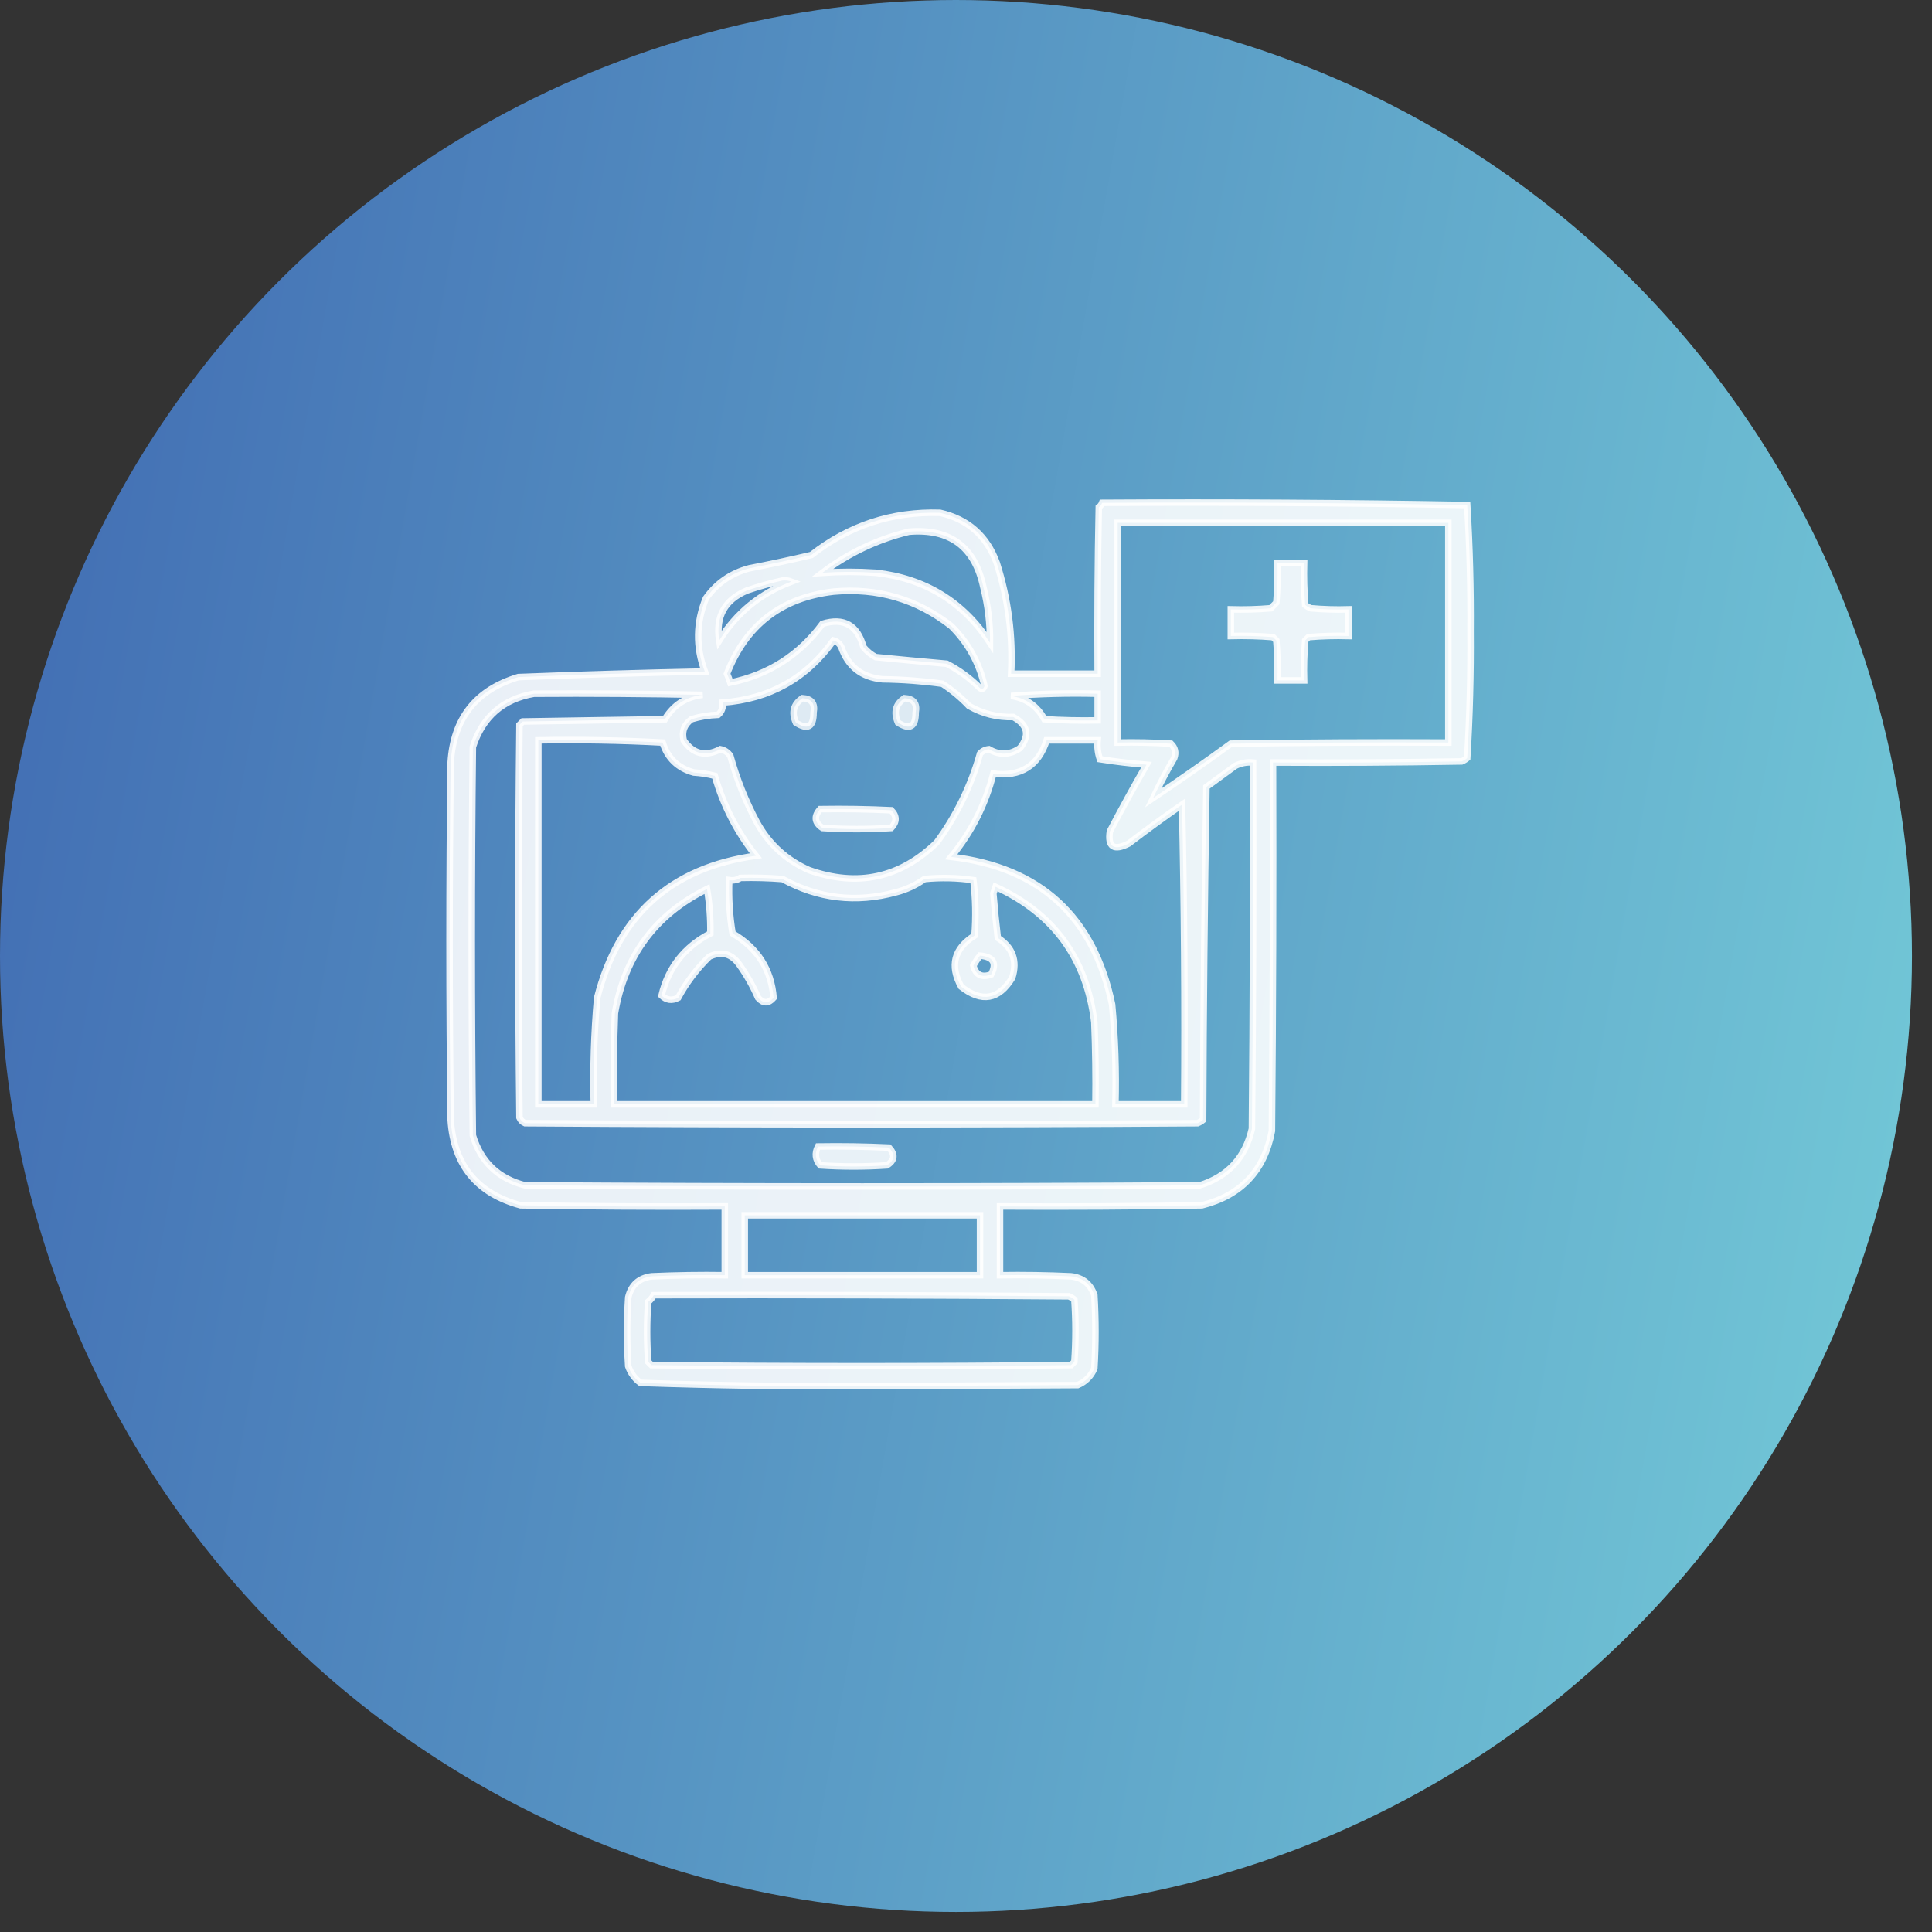
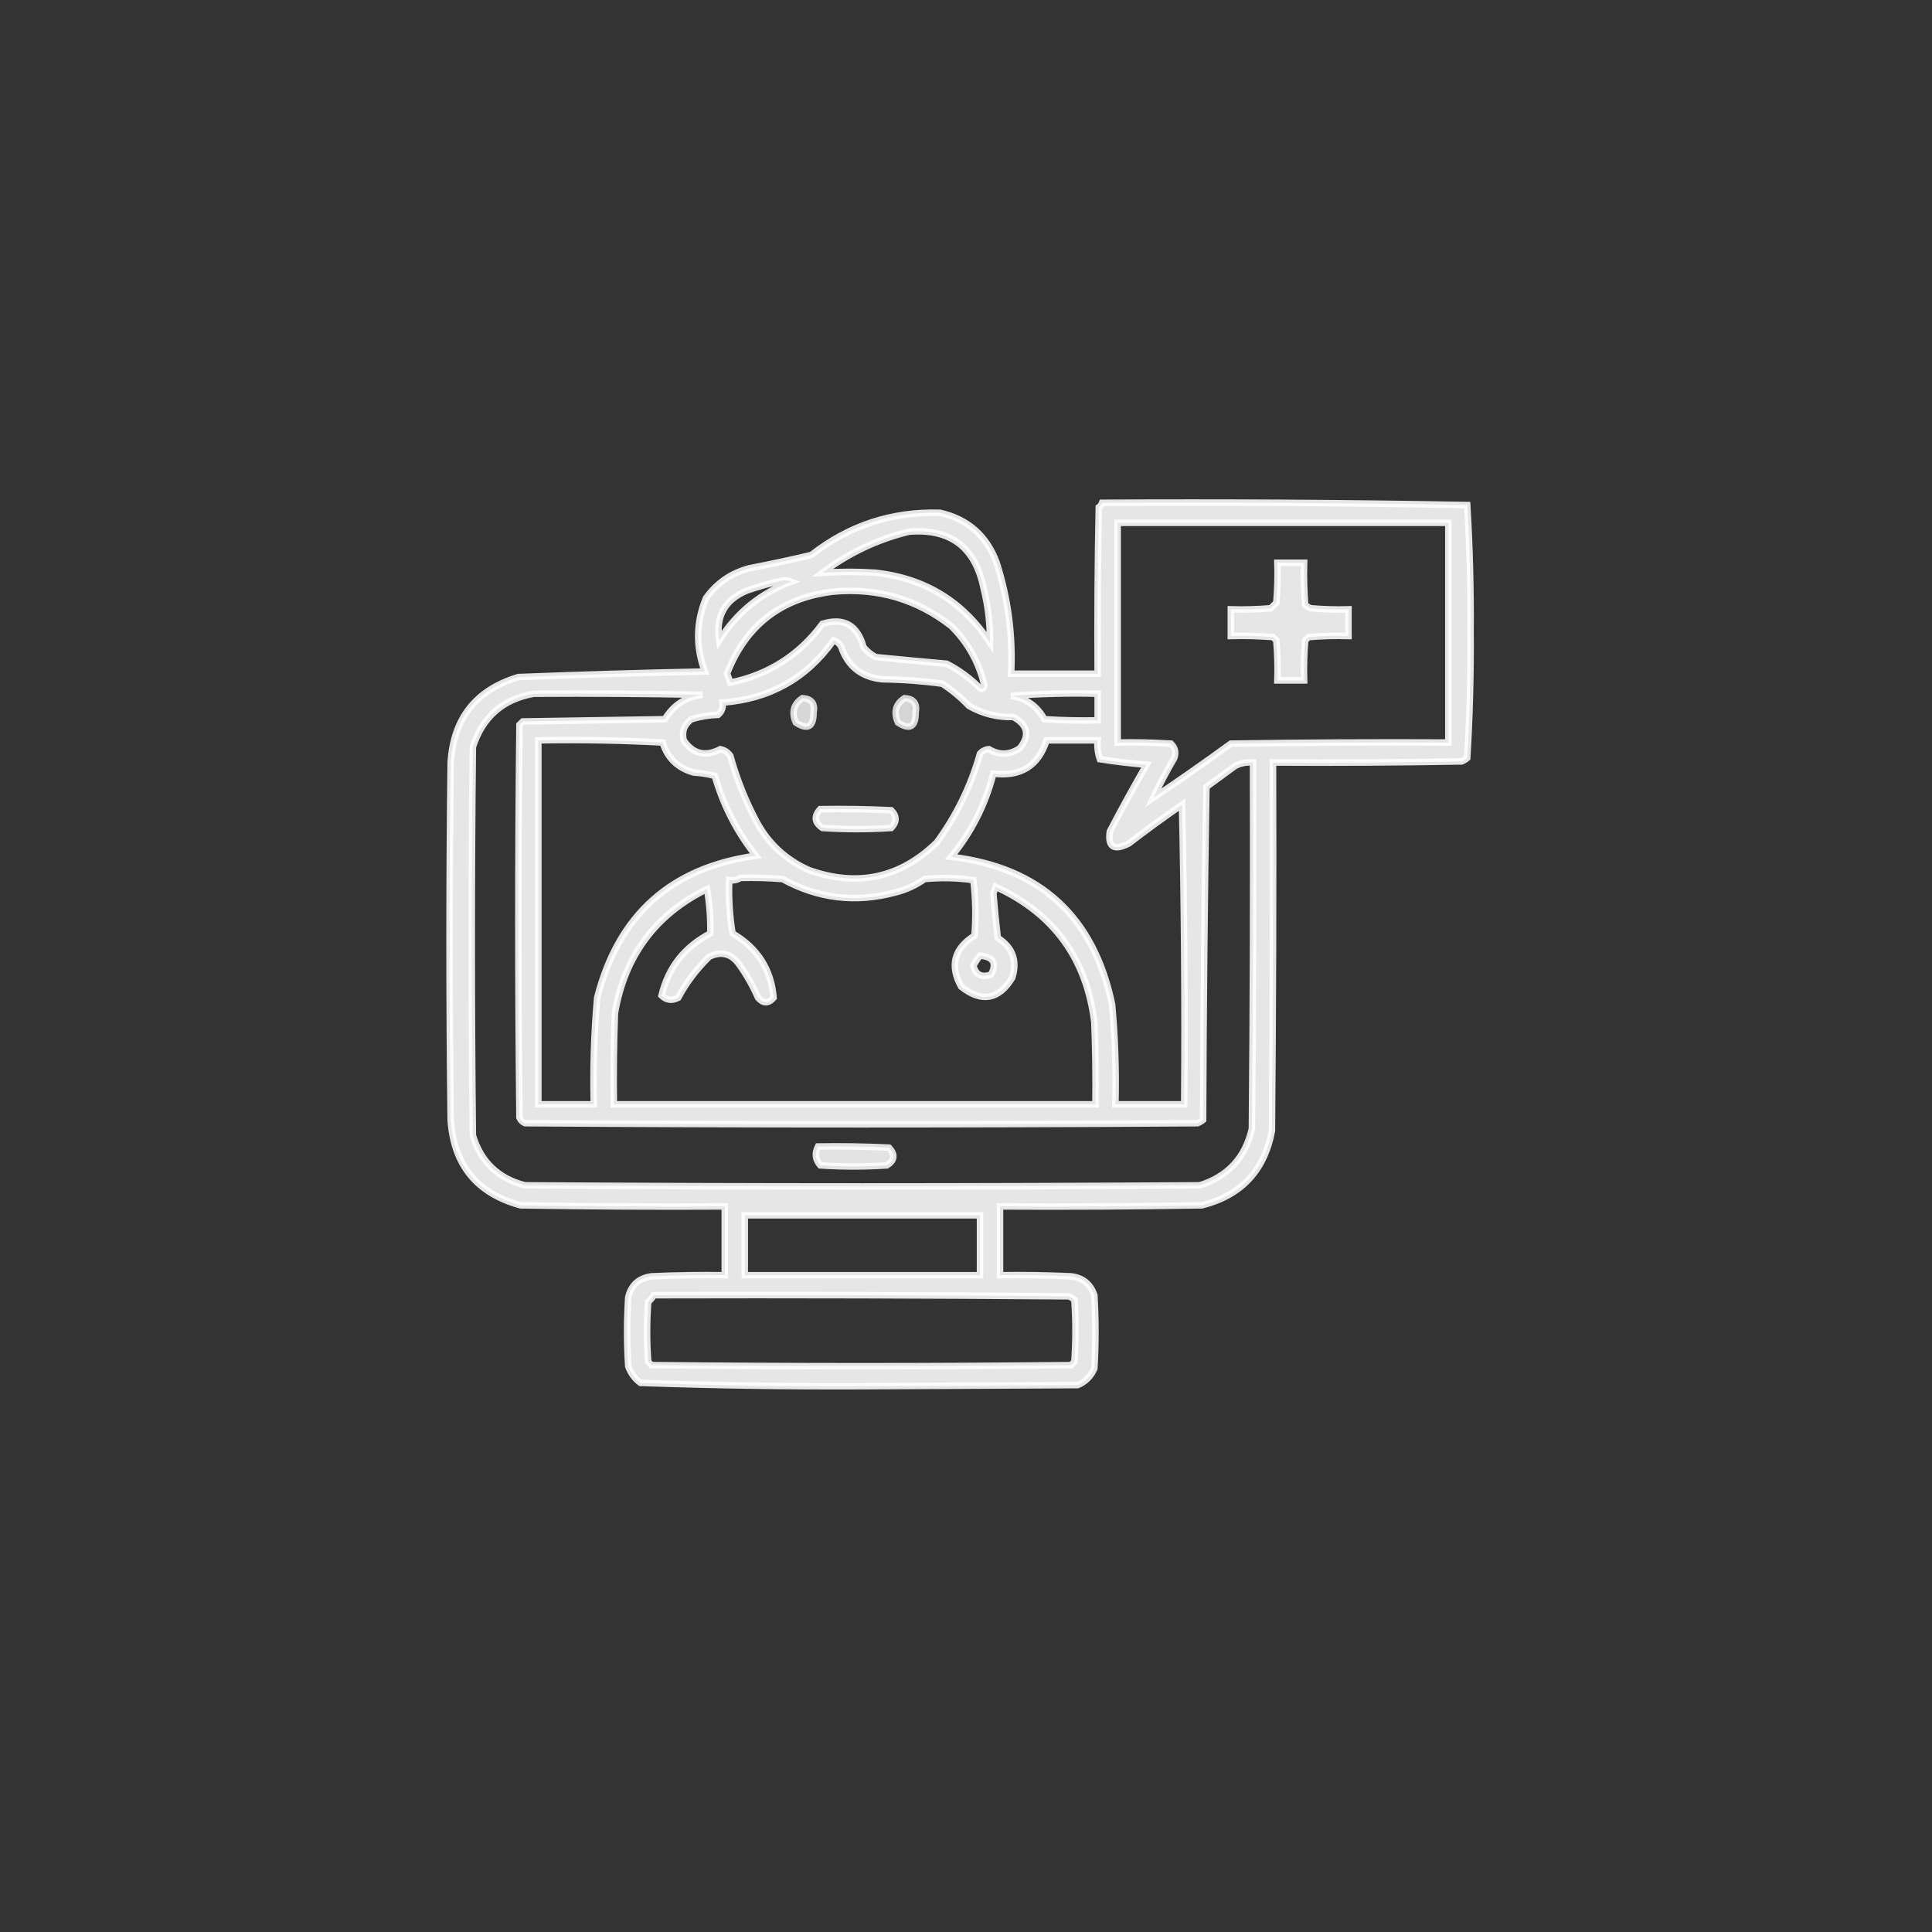
<svg xmlns="http://www.w3.org/2000/svg" width="89" height="89" viewBox="0 0 89 89" fill="none">
  <rect x="0" y="0" width="89" height="89" fill="#333333" stroke="none" />
-   <circle cx="44.038" cy="44.038" r="44.038" fill="url(#paint0_linear_2286_1960)" />
  <path opacity="0.878" fill-rule="evenodd" clip-rule="evenodd" d="M50.77 23.163C56.384 23.13 61.99 23.164 67.589 23.266C67.707 25.202 67.758 27.145 67.743 29.094C67.758 31.043 67.707 32.986 67.589 34.922C67.513 34.986 67.427 35.037 67.334 35.075C64.437 35.126 61.54 35.143 58.643 35.126C58.66 40.784 58.643 46.442 58.592 52.099C58.248 53.927 57.175 55.069 55.371 55.524C52.27 55.575 49.168 55.593 46.066 55.575C46.066 56.632 46.066 57.689 46.066 58.745C47.158 58.728 48.248 58.745 49.338 58.796C49.879 58.859 50.236 59.149 50.412 59.665C50.48 60.79 50.48 61.915 50.412 63.039C50.259 63.397 50.003 63.653 49.645 63.806C46.339 63.823 43.033 63.84 39.727 63.857C36.313 63.873 32.905 63.822 29.503 63.704C29.236 63.506 29.049 63.25 28.94 62.937C28.872 61.881 28.872 60.824 28.94 59.767C29.075 59.197 29.433 58.874 30.014 58.796C31.138 58.745 32.263 58.728 33.388 58.745C33.388 57.689 33.388 56.632 33.388 55.575C30.252 55.593 27.117 55.575 23.981 55.524C21.972 54.98 20.898 53.668 20.761 51.588C20.692 46.101 20.692 40.614 20.761 35.126C20.888 33.09 21.927 31.778 23.879 31.19C26.74 31.078 29.603 30.992 32.468 30.934C32.045 29.799 32.062 28.674 32.519 27.56C33.012 26.864 33.676 26.404 34.513 26.18C35.471 25.994 36.426 25.79 37.376 25.566C39.117 24.202 41.094 23.554 43.306 23.623C44.587 23.916 45.456 24.683 45.913 25.924C46.444 27.586 46.666 29.29 46.578 31.036C47.907 31.036 49.236 31.036 50.565 31.036C50.548 28.48 50.565 25.924 50.617 23.368C50.69 23.312 50.741 23.244 50.77 23.163ZM53.121 36.762C53.417 36.138 53.74 35.525 54.093 34.922C54.184 34.664 54.133 34.442 53.94 34.257C53.122 34.206 52.304 34.189 51.486 34.206C51.486 30.832 51.486 27.458 51.486 24.084C56.564 24.084 61.642 24.084 66.72 24.084C66.72 27.458 66.72 30.832 66.72 34.206C63.38 34.189 60.04 34.206 56.7 34.257C55.518 35.117 54.325 35.952 53.121 36.762ZM41.874 24.493C43.765 24.339 44.907 25.191 45.3 27.049C45.511 27.89 45.614 28.743 45.606 29.605C44.367 27.715 42.612 26.641 40.341 26.384C39.519 26.33 38.701 26.33 37.887 26.384C39.092 25.475 40.421 24.845 41.874 24.493ZM58.847 25.924C59.256 25.924 59.665 25.924 60.074 25.924C60.057 26.573 60.074 27.22 60.125 27.867C60.202 27.931 60.287 27.982 60.381 28.02C60.959 28.071 61.539 28.088 62.119 28.071C62.119 28.48 62.119 28.889 62.119 29.298C61.505 29.281 60.891 29.298 60.279 29.349C60.228 29.4 60.176 29.452 60.125 29.503C60.074 30.115 60.057 30.729 60.074 31.343C59.665 31.343 59.256 31.343 58.847 31.343C58.864 30.729 58.847 30.115 58.796 29.503C58.745 29.452 58.694 29.4 58.643 29.349C57.996 29.298 57.349 29.281 56.7 29.298C56.7 28.889 56.7 28.48 56.7 28.071C57.315 28.088 57.928 28.071 58.541 28.02C58.626 27.935 58.711 27.85 58.796 27.765C58.847 27.152 58.864 26.538 58.847 25.924ZM36.046 26.742C36.187 26.726 36.323 26.743 36.455 26.793C35.038 27.325 33.93 28.228 33.132 29.503C32.96 28.398 33.386 27.631 34.41 27.202C34.96 27.014 35.505 26.861 36.046 26.742ZM38.398 27.253C40.422 27.071 42.229 27.599 43.817 28.838C44.593 29.606 45.104 30.526 45.351 31.599C45.315 31.727 45.247 31.761 45.146 31.701C44.693 31.247 44.181 30.872 43.613 30.576C42.52 30.48 41.43 30.378 40.341 30.27C40.124 30.155 39.936 30.001 39.778 29.809C39.503 28.794 38.872 28.437 37.887 28.736C36.819 30.178 35.405 31.081 33.644 31.445C33.602 31.305 33.551 31.169 33.49 31.036C34.364 28.793 36 27.532 38.398 27.253ZM38.398 29.503C38.559 29.547 38.678 29.65 38.756 29.809C39.062 30.705 39.692 31.199 40.648 31.292C41.574 31.304 42.494 31.372 43.408 31.497C43.855 31.789 44.264 32.129 44.635 32.519C45.267 32.881 45.948 33.052 46.68 33.03C47.346 33.395 47.448 33.872 46.987 34.462C46.521 34.783 46.044 34.8 45.555 34.513C45.391 34.527 45.255 34.595 45.146 34.717C44.726 36.206 44.061 37.569 43.153 38.807C41.469 40.446 39.509 40.872 37.273 40.085C36.224 39.621 35.423 38.888 34.871 37.887C34.348 36.91 33.939 35.887 33.644 34.819C33.529 34.653 33.376 34.551 33.184 34.513C32.488 34.872 31.926 34.736 31.496 34.104C31.398 33.703 31.518 33.379 31.854 33.132C32.251 33.011 32.66 32.943 33.081 32.928C33.251 32.78 33.319 32.593 33.286 32.366C35.45 32.204 37.154 31.25 38.398 29.503ZM24.595 31.957C27.185 31.939 29.776 31.957 32.365 32.008C31.604 32.099 31.024 32.474 30.627 33.132C28.446 33.166 26.265 33.201 24.084 33.235C24.032 33.286 23.981 33.337 23.93 33.388C23.862 39.421 23.862 45.453 23.93 51.486C23.981 51.605 24.067 51.69 24.186 51.741C34.513 51.809 44.84 51.809 55.166 51.741C55.26 51.703 55.345 51.652 55.422 51.588C55.439 46.475 55.49 41.363 55.575 36.251C56.018 35.927 56.462 35.603 56.905 35.28C57.162 35.152 57.434 35.1 57.723 35.126C57.74 40.75 57.723 46.373 57.671 51.997C57.366 53.325 56.565 54.194 55.269 54.604C44.908 54.672 34.547 54.672 24.186 54.604C22.953 54.291 22.152 53.525 21.783 52.304C21.715 46.339 21.715 40.375 21.783 34.41C22.234 33.021 23.172 32.203 24.595 31.957ZM46.578 32.059C47.889 31.957 49.218 31.923 50.565 31.957C50.565 32.366 50.565 32.775 50.565 33.184C49.747 33.2 48.929 33.184 48.111 33.132C47.777 32.522 47.266 32.164 46.578 32.059ZM24.799 34.104C26.709 34.07 28.618 34.104 30.525 34.206C30.75 34.925 31.227 35.385 31.956 35.586C32.29 35.608 32.613 35.659 32.928 35.74C33.317 37.098 33.948 38.325 34.819 39.421C30.921 39.962 28.484 42.143 27.509 45.964C27.365 47.596 27.314 49.232 27.355 50.872C26.503 50.872 25.651 50.872 24.799 50.872C24.799 45.283 24.799 39.693 24.799 34.104ZM48.214 34.104C48.998 34.104 49.781 34.104 50.565 34.104C50.537 34.405 50.571 34.695 50.668 34.973C51.375 35.085 52.091 35.17 52.815 35.228C52.232 36.238 51.669 37.26 51.128 38.296C51.021 39.02 51.311 39.207 51.997 38.858C52.8 38.242 53.618 37.646 54.451 37.069C54.553 41.669 54.587 46.27 54.553 50.872C53.496 50.872 52.44 50.872 51.383 50.872C51.422 49.334 51.371 47.801 51.23 46.271C50.383 42.221 47.913 39.954 43.817 39.472C44.749 38.342 45.396 37.063 45.76 35.638C47.017 35.794 47.835 35.283 48.214 34.104ZM34.104 40.443C34.752 40.426 35.4 40.443 36.046 40.494C37.694 41.4 39.432 41.605 41.261 41.108C41.744 40.985 42.187 40.781 42.59 40.494C43.344 40.42 44.093 40.437 44.84 40.545C44.942 41.395 44.959 42.247 44.891 43.101C43.947 43.698 43.742 44.482 44.277 45.453C45.224 46.196 46.008 46.059 46.629 45.044C46.876 44.262 46.655 43.648 45.964 43.204C45.884 42.523 45.816 41.841 45.76 41.159C45.794 41.056 45.828 40.954 45.862 40.852C48.533 42.076 50.05 44.155 50.412 47.089C50.463 48.35 50.48 49.611 50.463 50.872C43.067 50.872 35.672 50.872 28.276 50.872C28.259 49.474 28.276 48.077 28.327 46.68C28.775 44.042 30.189 42.133 32.57 40.954C32.684 41.634 32.736 42.316 32.723 42.999C31.529 43.621 30.779 44.576 30.474 45.862C30.701 46.079 30.956 46.113 31.241 45.964C31.62 45.261 32.097 44.631 32.672 44.073C33.229 43.805 33.689 43.924 34.053 44.431C34.394 44.909 34.684 45.42 34.922 45.964C35.16 46.237 35.399 46.237 35.637 45.964C35.53 44.662 34.899 43.673 33.746 42.999C33.611 42.187 33.56 41.37 33.593 40.545C33.788 40.574 33.959 40.54 34.104 40.443ZM45.146 44.022C45.761 44.077 45.931 44.366 45.657 44.891C45.222 45.048 44.949 44.912 44.84 44.482C44.93 44.317 45.032 44.163 45.146 44.022ZM34.308 55.984C37.921 55.984 41.534 55.984 45.146 55.984C45.146 56.905 45.146 57.825 45.146 58.745C41.534 58.745 37.921 58.745 34.308 58.745C34.308 57.825 34.308 56.905 34.308 55.984ZM30.116 59.665C36.489 59.648 42.863 59.665 49.236 59.716C49.33 59.755 49.415 59.806 49.492 59.87C49.56 60.824 49.56 61.778 49.492 62.733C49.441 62.784 49.389 62.835 49.338 62.886C42.897 62.954 36.455 62.954 30.014 62.886C29.963 62.835 29.912 62.784 29.86 62.733C29.792 61.812 29.792 60.892 29.86 59.972C29.967 59.883 30.052 59.781 30.116 59.665Z" fill="white" stroke="white" stroke-width="0.3" />
  <path opacity="0.804" fill-rule="evenodd" clip-rule="evenodd" d="M36.967 32.161C37.385 32.188 37.556 32.41 37.478 32.826C37.481 33.489 37.208 33.642 36.66 33.286C36.454 32.808 36.556 32.433 36.967 32.161Z" fill="white" stroke="white" stroke-width="0.3" />
  <path opacity="0.796" fill-rule="evenodd" clip-rule="evenodd" d="M41.67 32.161C42.089 32.188 42.259 32.41 42.181 32.826C42.184 33.489 41.911 33.642 41.364 33.286C41.157 32.802 41.26 32.427 41.67 32.161Z" fill="white" stroke="white" stroke-width="0.3" />
  <path opacity="0.864" fill-rule="evenodd" clip-rule="evenodd" d="M37.784 37.273C38.876 37.256 39.966 37.273 41.056 37.325C41.319 37.592 41.319 37.865 41.056 38.142C40 38.211 38.943 38.211 37.887 38.142C37.518 37.893 37.484 37.603 37.784 37.273Z" fill="white" stroke="white" stroke-width="0.3" />
  <path opacity="0.861" fill-rule="evenodd" clip-rule="evenodd" d="M37.682 52.815C38.773 52.798 39.864 52.815 40.954 52.866C41.251 53.189 41.216 53.461 40.852 53.684C39.829 53.752 38.807 53.752 37.785 53.684C37.556 53.42 37.522 53.13 37.682 52.815Z" fill="white" stroke="white" stroke-width="0.3" />
  <defs>
    <linearGradient id="paint0_linear_2286_1960" x1="0" y1="0" x2="101.923" y2="17.938" gradientUnits="userSpaceOnUse">
      <stop stop-color="#406AB2" />
      <stop offset="1" stop-color="#75CDD9" />
    </linearGradient>
  </defs>
</svg>